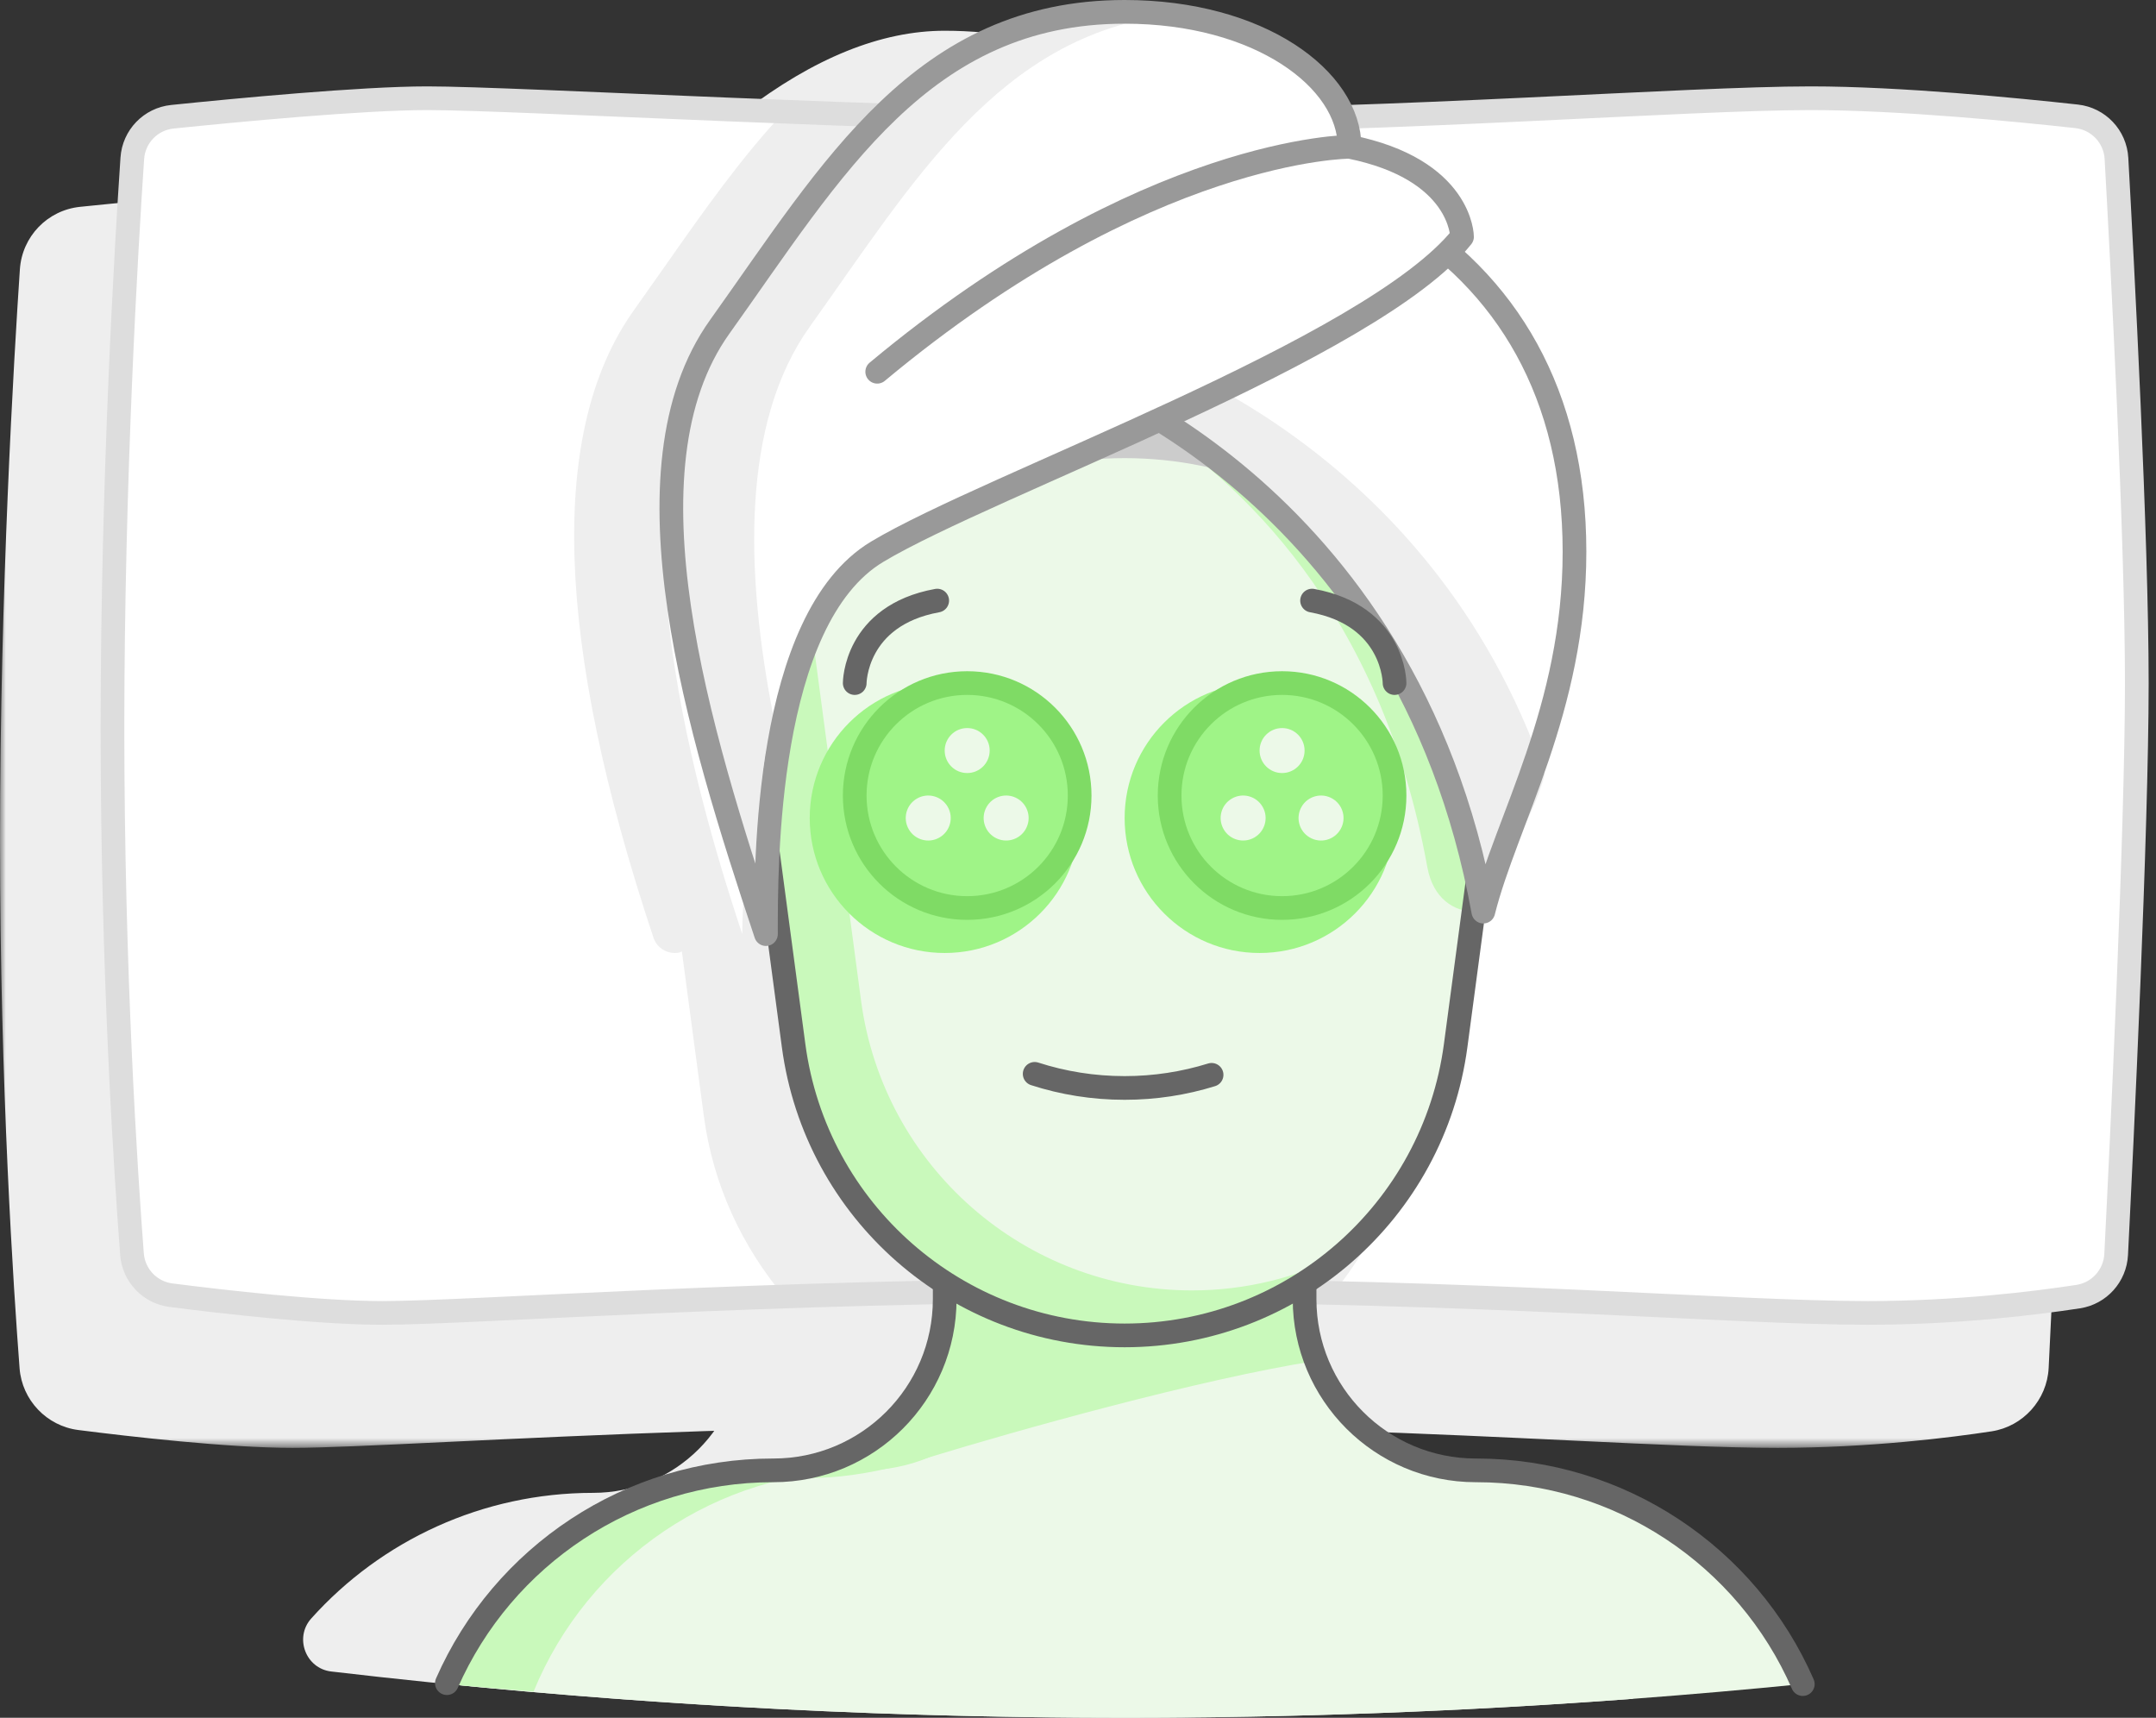
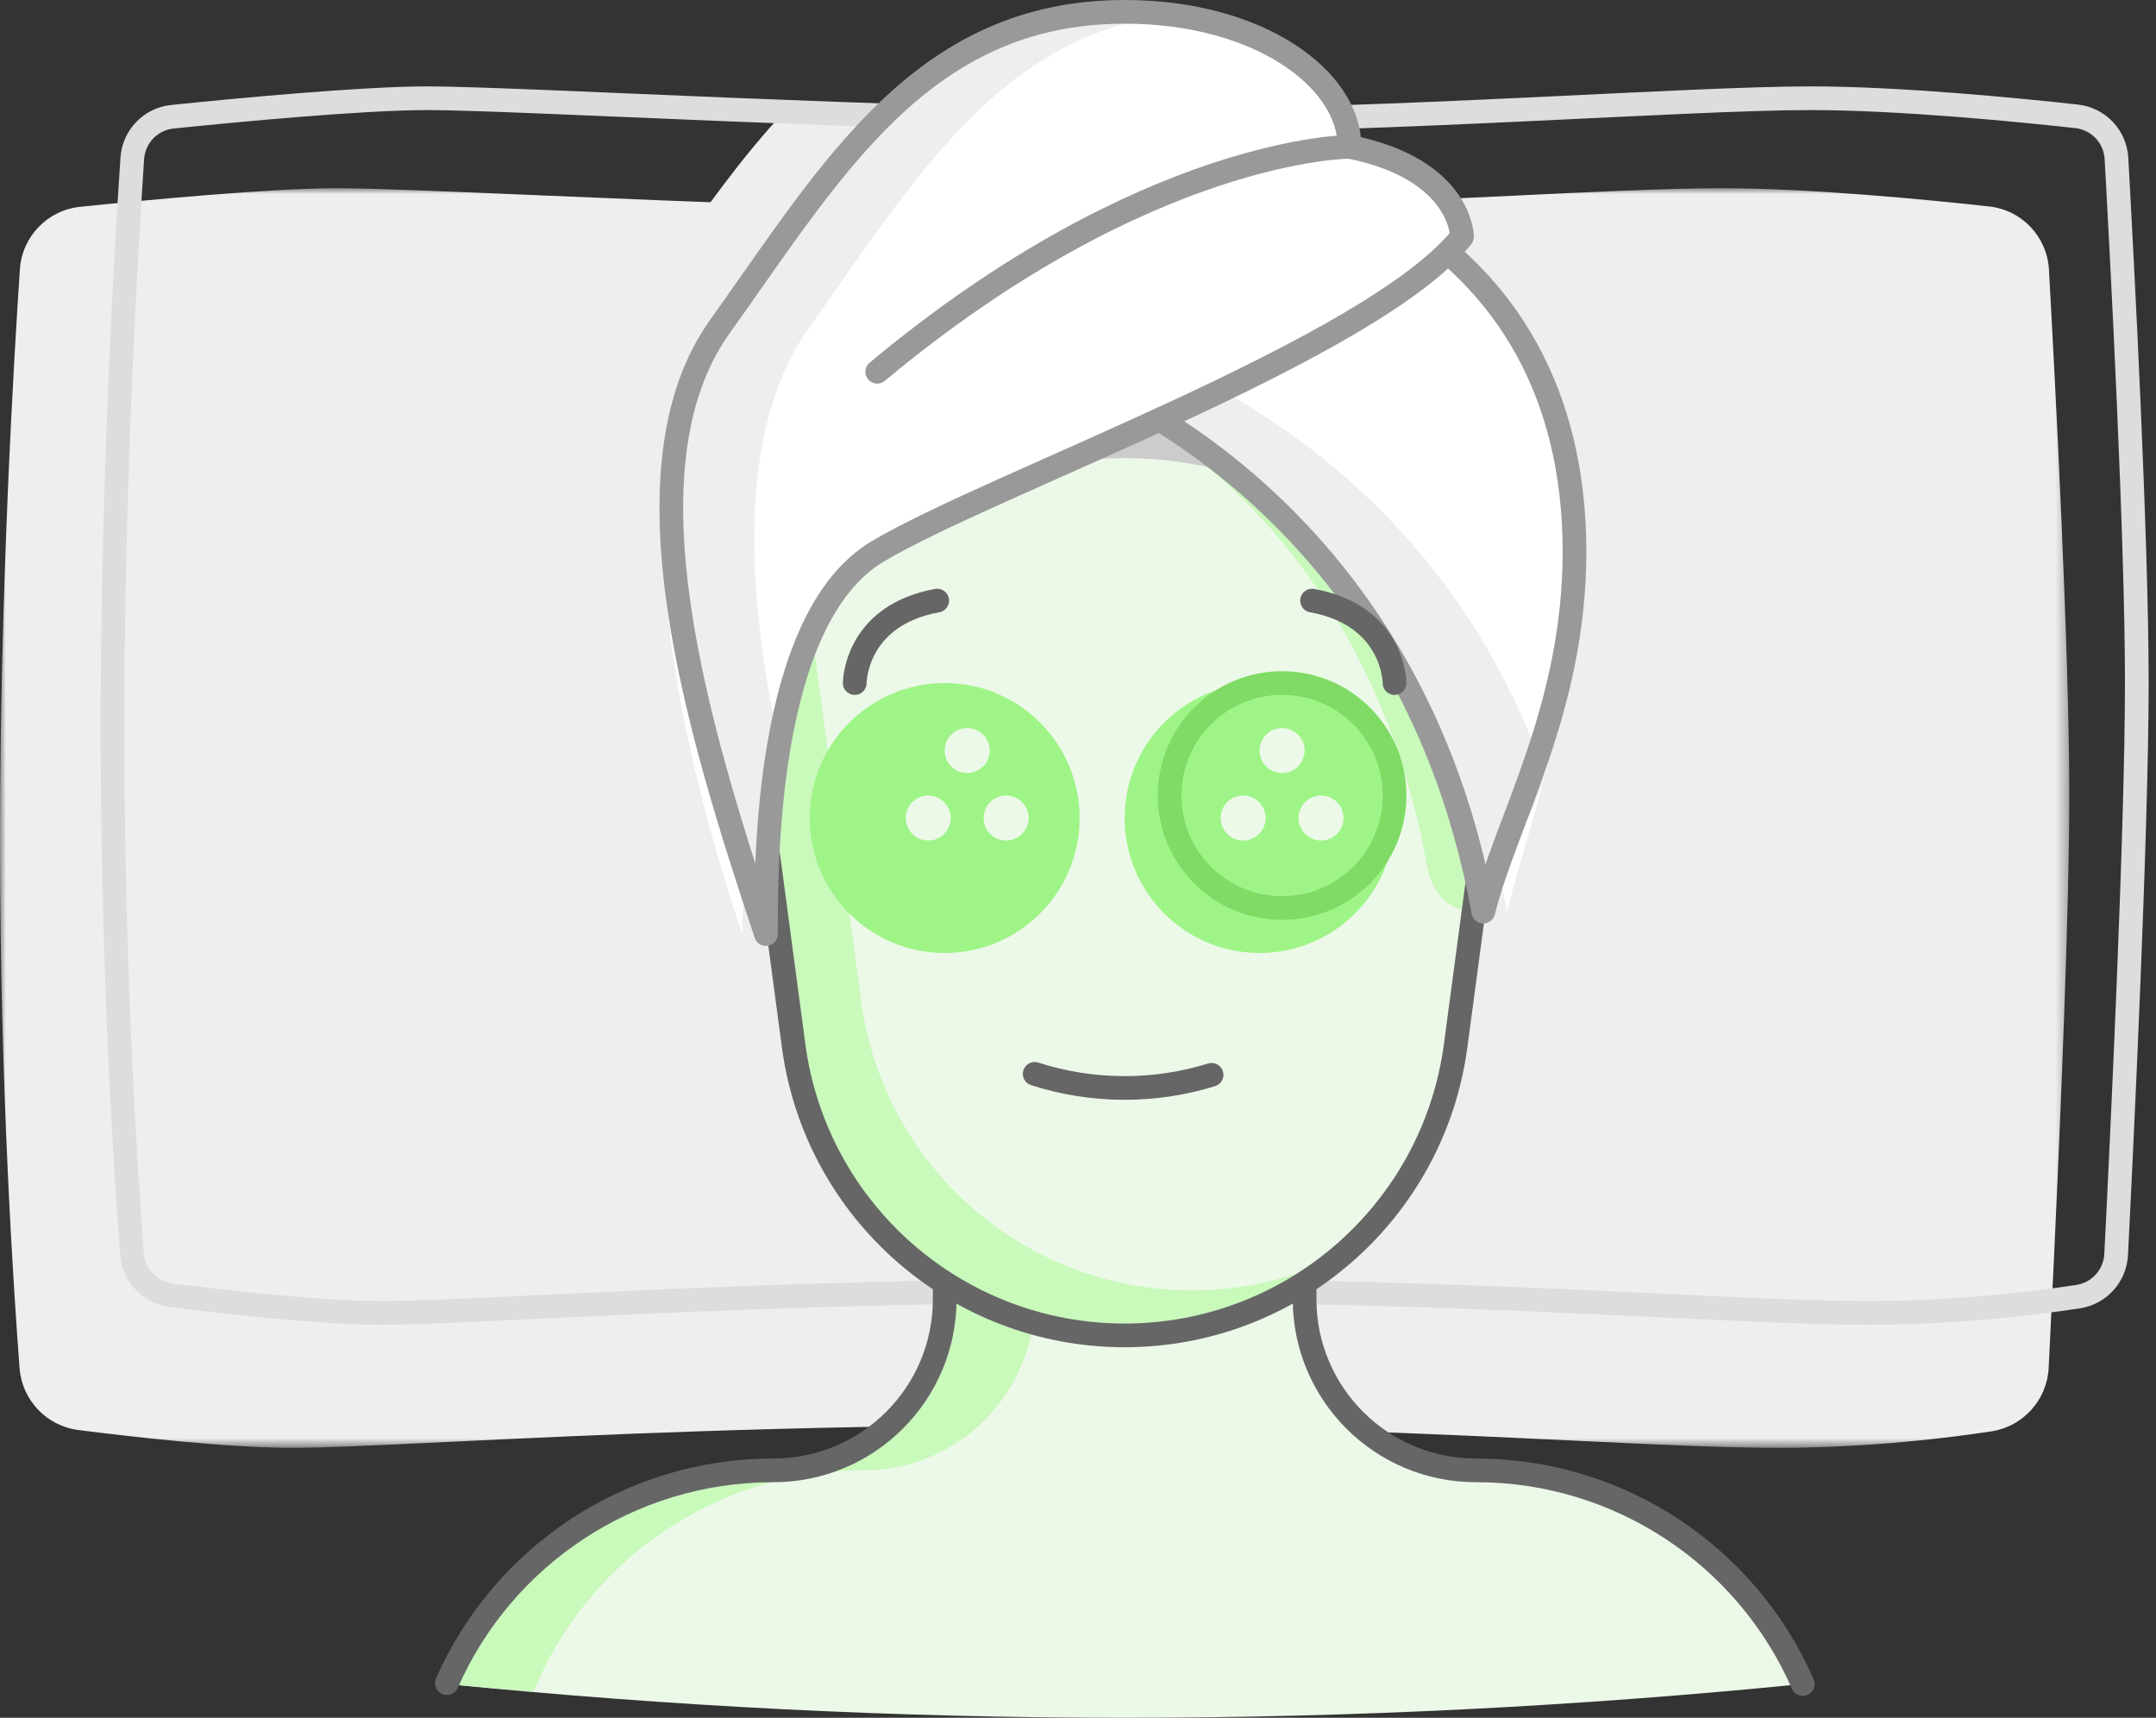
<svg xmlns="http://www.w3.org/2000/svg" xmlns:xlink="http://www.w3.org/1999/xlink" width="182px" height="145px" viewBox="0 0 182 145" version="1.1">
  <rect x="0" y="0" width="182" height="145" fill="#333333" stroke="none" />
  <title>Salon</title>
  <defs>
    <polygon id="path-1" points="0 0 174.683 0 174.683 106.329 0 106.329" />
  </defs>
  <g id="Pages" stroke="none" stroke-width="1" fill="none" fill-rule="evenodd">
    <g id="W---Industry-+-Customer" transform="translate(-630, -526)">
      <g id="Highlight-" transform="translate(105, 470)">
        <g id="Card" transform="translate(419, 0)">
          <g id="Salon" transform="translate(106, 57)">
-             <path d="M50.068,125.013 C40.736,125.013 32.188,129.028 26.277,135.613 C24.824,137.231 25.806,139.842 27.963,140.092 C49.931,142.669 72.277,144 94.937,144 C109.377,144 123.688,143.451 137.86,142.396 C132.484,131.896 121.633,125.013 109.426,125.013 L109.39,125.013 C102.456,125.013 96.836,119.392 96.836,112.458 L96.836,112.031 C103.603,107.335 108.422,99.946 109.574,91.303 L111.621,75.953 C113.653,75.761 115.823,74.073 115.823,71.848 C115.823,70.557 116.074,68.193 116.389,65.197 C116.953,59.875 117.722,52.587 117.722,45.266 C117.722,36.759 115.407,25.768 109.339,18.387 C109.458,18.249 109.601,18.108 109.711,17.972 C110.281,17.259 110.263,16.242 109.669,15.551 C109.181,14.979 97.504,1.595 79.747,1.595 C69.019,1.595 57,10.808 44.024,28.973 C39.511,35.29 40.278,46.075 41.089,57.49 C41.425,62.214 41.772,67.096 41.772,71.848 C41.772,74.932 44.218,76.595 46.519,76.595 C46.992,76.595 47.467,76.508 47.928,76.369 L49.92,91.303 C51.07,99.946 55.889,107.335 62.658,112.031 L62.658,112.458 C62.658,119.381 57.027,125.013 50.068,125.013" id="Fill-1" fill="#EEEEEE" />
            <g id="Group-5" transform="translate(0, 14.886)">
              <mask id="mask-2" fill="white">
                <use xlink:href="#path-1" />
              </mask>
              <g id="Clip-4" />
              <path d="M172.963,6.879 C172.807,4.092 170.683,1.847 167.91,1.54 C162.689,0.966 152.8,0 145.253,0 C140.882,0 134.048,0.328 126.138,0.71 C115.129,1.238 101.43,1.899 89.24,1.899 C76.251,1.899 58.589,1.151 45.691,0.606 C37.695,0.268 31.378,0 28.481,0 C22.908,0 12.484,0.985 6.767,1.572 C4.006,1.855 1.866,4.075 1.678,6.847 C1.173,14.372 -0,34.134 -0,55.063 C-0,75.777 1.158,93.12 1.653,99.615 C1.858,102.294 3.941,104.484 6.607,104.822 C11.026,105.384 19.251,106.329 24.683,106.329 C27.265,106.329 31.625,106.122 37.663,105.834 C49.388,105.273 67.105,104.43 87.214,104.43 C105.896,104.43 121.386,105.171 132.695,105.71 C139.934,106.056 145.655,106.329 150.064,106.329 C157.847,106.329 164.722,105.454 168.131,104.932 C170.781,104.522 172.802,102.275 172.938,99.591 C173.348,91.475 174.683,64.006 174.683,51.266 C174.683,39.055 173.479,16.158 172.963,6.879" id="Fill-3" fill="#EEEEEE" mask="url(#mask-2)" />
            </g>
-             <path d="M178.637,104.887 C178.546,106.683 177.215,108.172 175.435,108.447 C171.771,109.009 165.163,109.824 157.659,109.824 C146.203,109.824 125.06,107.925 94.809,107.925 C64.557,107.925 39.873,109.824 32.278,109.824 C26.951,109.824 18.82,108.887 14.44,108.329 C12.655,108.103 11.278,106.658 11.142,104.862 C10.627,98.129 9.494,80.993 9.494,60.456 C9.494,39.572 10.665,19.86 11.168,12.367 C11.292,10.524 12.716,9.043 14.556,8.855 C19.861,8.31 30.513,7.292 36.076,7.292 C43.671,7.292 75.949,9.191 96.835,9.191 C117.722,9.191 142.405,7.292 152.848,7.292 C160.342,7.292 170.284,8.268 175.297,8.82 C177.142,9.025 178.559,10.525 178.663,12.377 C179.138,20.894 180.38,44.365 180.38,56.659 C180.38,69.181 179.091,95.883 178.637,104.887" id="Fill-6" fill="#FFFFFF" />
            <path d="M121.163,77.481 C121.264,77.502 121.355,77.538 121.455,77.542 C121.478,77.544 121.499,77.544 121.518,77.544 C122.39,77.544 123.149,76.953 123.36,76.105 C123.766,74.483 124.262,72.774 124.784,70.955 C126.713,64.27 129.113,55.95 129.113,45.265 C129.113,34.819 125.699,26.189 119.184,19.893 C119.19,19.885 119.2,19.877 119.205,19.87 C119.473,19.532 119.621,19.116 119.621,18.683 C119.621,18.4 119.505,12.011 109.981,9.543 C109.947,9.357 109.888,9.171 109.841,8.986 C105.451,9.11 101.065,9.189 96.834,9.189 C87.787,9.189 76.602,8.834 66.212,8.43 C62.574,12.298 59.359,16.866 56.082,21.543 C55.235,22.746 54.384,23.962 53.519,25.175 C46.273,35.318 46.826,53.139 55.161,78.146 C55.423,78.93 56.156,79.443 56.961,79.443 C57.062,79.443 57.164,79.435 57.267,79.42 C57.373,79.403 57.462,79.348 57.561,79.315 L59.414,93.201 C60.185,98.998 62.636,104.206 66.189,108.442 C74.777,108.148 84.453,107.924 94.809,107.924 C101.131,107.924 107.031,108.009 112.552,108.14 C115.968,103.961 118.313,98.859 119.067,93.201 L121.163,77.481 Z" id="Fill-8" fill="#EEEEEE" />
            <path d="M178.637,104.887 C178.546,106.683 177.215,108.172 175.435,108.447 C171.771,109.009 165.163,109.824 157.659,109.824 C146.203,109.824 125.06,107.925 94.809,107.925 C64.557,107.925 39.873,109.824 32.278,109.824 C26.951,109.824 18.82,108.887 14.44,108.329 C12.655,108.103 11.278,106.658 11.142,104.862 C10.627,98.129 9.494,80.993 9.494,60.456 C9.494,39.572 10.665,19.86 11.168,12.367 C11.292,10.524 12.716,9.043 14.556,8.855 C19.861,8.31 30.513,7.292 36.076,7.292 C43.671,7.292 75.949,9.191 96.835,9.191 C117.722,9.191 142.405,7.292 152.848,7.292 C160.342,7.292 170.284,8.268 175.297,8.82 C177.142,9.025 178.559,10.525 178.663,12.377 C179.138,20.894 180.38,44.365 180.38,56.659 C180.38,69.181 179.091,95.883 178.637,104.887 Z" id="Stroke-10" stroke="#DDDDDD" stroke-width="2" stroke-linecap="round" stroke-linejoin="round" />
            <path d="M94.937,144 C114.258,144 133.35,143.026 152.176,141.148 C147.458,130.341 136.72,123.114 124.616,123.114 L124.582,123.114 C116.597,123.114 110.127,116.643 110.127,108.659 L110.127,90.835 L79.747,90.835 L79.747,108.659 C79.747,116.643 73.276,123.114 65.292,123.114 L65.258,123.114 C53.153,123.114 42.416,130.341 37.697,141.148 C56.523,143.026 75.615,144 94.937,144" id="Fill-12" fill="#ECF9E8" />
-             <path d="M78.356,122.037 C85.955,119.709 101.228,115.429 111.109,113.866 C110.483,112.249 110.126,110.498 110.126,108.658 L110.126,90.835 L79.746,90.835 L79.746,108.658 C79.746,116.642 73.275,123.113 65.291,123.113 L65.259,123.113 C64.858,123.113 64.461,123.149 64.063,123.166 C67.419,124.148 72.049,123.971 78.356,122.037" id="Fill-14" fill="#C9F9BB" />
            <path d="M62.057,123.303 C61.522,123.36 60.988,123.421 60.459,123.506 C60.155,123.557 59.853,123.62 59.551,123.677 C59.076,123.77 58.602,123.867 58.135,123.981 C57.819,124.059 57.508,124.142 57.195,124.23 C56.747,124.355 56.302,124.49 55.86,124.634 C55.552,124.737 55.245,124.841 54.941,124.951 C54.502,125.113 54.071,125.287 53.642,125.466 C53.352,125.587 53.059,125.707 52.771,125.838 C52.326,126.039 51.894,126.263 51.463,126.485 C51.204,126.618 50.942,126.744 50.692,126.882 C50.152,127.18 49.63,127.501 49.112,127.832 C48.977,127.917 48.837,127.995 48.704,128.082 C48.075,128.494 47.464,128.937 46.868,129.396 C46.634,129.578 46.412,129.776 46.182,129.964 C45.816,130.264 45.453,130.564 45.102,130.879 C44.851,131.105 44.612,131.342 44.369,131.58 C44.059,131.88 43.75,132.182 43.454,132.493 C43.209,132.749 42.973,133.013 42.736,133.279 C42.461,133.594 42.189,133.911 41.923,134.236 C41.697,134.515 41.473,134.8 41.257,135.087 C41.004,135.421 40.763,135.763 40.524,136.108 C40.319,136.404 40.114,136.699 39.918,137.002 C39.687,137.369 39.47,137.743 39.25,138.121 C39.075,138.423 38.895,138.717 38.732,139.025 C38.494,139.471 38.28,139.928 38.061,140.388 C37.942,140.642 37.809,140.889 37.697,141.147 C40.137,141.39 42.592,141.576 45.041,141.789 C49.611,130.63 60.516,123.113 72.854,123.113 L72.886,123.113 C80.87,123.113 87.341,116.642 87.341,108.658 L87.341,90.835 L79.746,90.835 L79.746,108.658 C79.746,116.642 73.275,123.113 65.291,123.113 L65.259,123.113 C64.444,123.113 63.637,123.153 62.836,123.218 C62.574,123.238 62.318,123.276 62.057,123.303" id="Fill-16" fill="#C9F9BB" />
            <path d="M152.184,141.156 C147.468,130.342 136.723,123.114 124.615,123.114 L124.581,123.114 C116.598,123.114 110.127,116.643 110.127,108.661 L110.127,90.835 L79.748,90.835 L79.748,108.661 C79.748,116.643 73.275,123.114 65.293,123.114 L65.258,123.114 C53.181,123.114 42.46,130.306 37.725,141.076" id="Stroke-18" stroke="#666666" stroke-width="2" stroke-linecap="round" stroke-linejoin="round" />
            <path d="M99.022,20.582 L90.851,20.582 C75.28,20.582 62.659,33.203 62.659,48.777 L62.659,52.889 C62.659,54.135 62.743,55.378 62.906,56.615 L66.992,87.254 C68.858,101.261 80.805,111.722 94.937,111.722 C109.068,111.722 121.015,101.261 122.881,87.254 L126.969,56.615 C127.132,55.378 127.216,54.135 127.216,52.889 L127.216,48.777 C127.216,33.203 114.593,20.582 99.022,20.582" id="Fill-20" fill="#ECF9E8" />
            <path d="M127.215,69.949 C127.215,52.122 112.764,37.671 94.937,37.671 C77.109,37.671 62.658,52.122 62.658,69.949 C62.658,69.949 56.345,23.615 92.728,23.615 C129.114,23.615 127.215,69.949 127.215,69.949" id="Fill-22" fill="#CCCCCC" />
            <path d="M99.022,20.582 L90.851,20.582 C75.282,20.582 62.659,33.205 62.659,48.777 L62.659,52.889 C62.659,54.135 62.741,55.378 62.906,56.615 L64.594,69.281 C64.962,56.841 68.025,48.059 73.129,44.994 C76.151,43.181 81.637,40.737 87.988,37.906 C90.631,36.729 93.403,35.493 96.191,34.215 C104.606,39.461 116.564,50.518 120.487,72.186 C120.981,74.918 122.796,75.909 124.387,75.963 L126.967,56.615 C127.134,55.378 127.216,54.135 127.216,52.889 L127.216,48.777 C127.216,33.205 114.591,20.582 99.022,20.582" id="Fill-24" fill="#C9F9BB" />
            <path d="M127.215,66.152 C127.215,48.325 112.764,33.873 94.937,33.873 C77.109,33.873 62.658,48.325 62.658,66.152 C62.658,66.152 56.345,19.817 92.728,19.817 C129.114,19.817 127.215,66.152 127.215,66.152 Z" id="Stroke-26" stroke="#666666" stroke-width="2" stroke-linecap="round" stroke-linejoin="round" />
            <path d="M100.633,107.924 C86.503,107.924 74.556,97.462 72.685,83.457 L68.603,52.817 C68.436,51.581 68.354,50.337 68.354,49.092 L68.354,44.979 C68.354,36.429 72.175,28.783 78.184,23.615 C68.983,28.255 62.658,37.766 62.658,48.777 L62.658,52.889 C62.658,54.135 62.74,55.378 62.907,56.615 L66.989,87.254 C68.859,101.259 80.806,111.722 94.937,111.722 C101.909,111.722 108.342,109.168 113.301,104.905 C109.475,106.834 105.171,107.924 100.633,107.924" id="Fill-28" fill="#C9F9BB" />
            <path d="M99.022,20.582 L90.851,20.582 C75.28,20.582 62.659,33.203 62.659,48.777 L62.659,52.889 C62.659,54.135 62.743,55.378 62.906,56.615 L66.992,87.254 C68.858,101.261 80.805,111.722 94.937,111.722 C109.068,111.722 121.015,101.261 122.881,87.254 L126.969,56.615 C127.132,55.378 127.216,54.135 127.216,52.889 L127.216,48.777 C127.216,33.203 114.593,20.582 99.022,20.582 Z" id="Stroke-30" stroke="#666666" stroke-width="2" stroke-linecap="round" stroke-linejoin="round" />
            <path d="M89.76,30.382 C89.76,30.382 120.682,39.873 127.216,75.949 C129.115,68.354 132.912,58.861 132.912,45.57 C132.912,32.278 127.216,22.785 117.722,17.089 C95.101,3.518 75.088,24.687 89.76,30.382" id="Fill-32" fill="#FFFFFF" />
            <path d="M98.055,13.056 C85.915,15.37 79.731,26.487 89.76,30.382 C89.76,30.382 118.684,39.873 125.216,75.949 C126.068,72.541 129.295,68.717 130.396,64.373 C120.717,36.243 95.456,28.483 95.456,28.483 C87.156,25.261 89.961,17.091 98.055,13.056 Z" id="Fill-34" fill="#EEEEEE" />
            <path d="M89.76,30.382 C89.76,30.382 118.682,39.873 125.216,75.949 C127.115,68.354 132.912,58.861 132.912,45.57 C132.912,32.278 127.216,22.785 117.722,17.089 C95.101,3.518 75.088,24.687 89.76,30.382 Z" id="Stroke-36" stroke="#999999" stroke-width="2" stroke-linecap="round" stroke-linejoin="round" />
            <path d="M62.658,77.848 C62.658,72.152 64.557,51.266 74.051,45.57 C83.544,39.873 115.823,28.481 123.418,18.987 C123.418,18.987 123.418,13.291 113.924,11.392 C113.924,5.696 106.329,0 94.937,0 C77.848,0 70.253,13.291 60.759,26.582 C52.139,38.649 56.962,60.759 62.658,77.848" id="Fill-38" fill="#FFFFFF" />
            <path d="M98.863,0.241 C97.612,0.085 96.304,0 94.937,0 C77.848,0 70.253,13.291 60.759,26.582 C52.141,38.649 58.962,60.759 64.658,77.848 C64.658,74.715 63.243,66.984 65.339,59.713 C62.85,47.184 62.597,34.642 68.354,26.582 C77.136,14.286 84.309,2.015 98.863,0.241 Z" id="Fill-40" fill="#EEEEEE" />
            <path d="M64.658,77.848 C64.658,72.152 64.557,51.266 74.051,45.57 C83.544,39.873 115.823,28.481 123.418,18.987 C123.418,18.987 123.418,13.291 113.924,11.392 C113.924,5.696 106.329,0 94.937,0 C77.848,0 70.253,13.291 60.759,26.582 C52.139,38.649 58.962,60.759 64.658,77.848 Z" id="Stroke-42" stroke="#999999" stroke-width="2" stroke-linecap="round" stroke-linejoin="round" />
            <path d="M113.924,11.392 C113.924,11.392 96.835,11.392 74.051,30.38" id="Stroke-44" stroke="#999999" stroke-width="2" stroke-linecap="round" stroke-linejoin="round" />
            <path d="M91.139,68.051 C91.139,74.341 86.037,79.443 79.747,79.443 C73.456,79.443 68.354,74.341 68.354,68.051 C68.354,61.76 73.456,56.658 79.747,56.658 C86.037,56.658 91.139,61.76 91.139,68.051" id="Fill-46" fill="#9FF487" />
            <path d="M72.152,56.658 C72.152,56.658 72.152,50.962 79.115,49.696" id="Stroke-48" stroke="#666666" stroke-width="2" stroke-linecap="round" stroke-linejoin="round" />
-             <path d="M91.139,66.152 C91.139,71.396 86.89,75.646 81.646,75.646 C76.401,75.646 72.152,71.396 72.152,66.152 C72.152,60.908 76.401,56.658 81.646,56.658 C86.89,56.658 91.139,60.908 91.139,66.152" id="Fill-50" fill="#9FF487" />
-             <path d="M91.139,66.152 C91.139,71.396 86.89,75.646 81.646,75.646 C76.401,75.646 72.152,71.396 72.152,66.152 C72.152,60.908 76.401,56.658 81.646,56.658 C86.89,56.658 91.139,60.908 91.139,66.152 Z" id="Stroke-52" stroke="#7FDB65" stroke-width="2" stroke-linecap="round" stroke-linejoin="round" />
            <path d="M83.544,62.354 C83.544,63.404 82.696,64.253 81.646,64.253 C80.596,64.253 79.747,63.404 79.747,62.354 C79.747,61.304 80.596,60.456 81.646,60.456 C82.696,60.456 83.544,61.304 83.544,62.354" id="Fill-54" fill="#ECF9E8" />
            <path d="M77.407,66.406 C78.316,65.882 79.476,66.193 80.001,67.101 C80.526,68.01 80.215,69.171 79.306,69.695 C78.398,70.221 77.236,69.909 76.714,69 C76.188,68.092 76.499,66.93 77.407,66.406" id="Fill-56" fill="#ECF9E8" />
            <path d="M83.986,69.695 C83.076,69.171 82.765,68.009 83.291,67.102 C83.815,66.192 84.975,65.881 85.884,66.407 C86.792,66.931 87.103,68.091 86.577,69 C86.055,69.908 84.893,70.219 83.986,69.695" id="Fill-58" fill="#ECF9E8" />
            <path d="M117.722,68.051 C117.722,74.341 112.62,79.443 106.329,79.443 C100.039,79.443 94.937,74.341 94.937,68.051 C94.937,61.76 100.039,56.658 106.329,56.658 C112.62,56.658 117.722,61.76 117.722,68.051" id="Fill-60" fill="#9FF487" />
            <path d="M117.722,56.658 C117.722,56.658 117.722,50.962 110.759,49.696" id="Stroke-62" stroke="#666666" stroke-width="2" stroke-linecap="round" stroke-linejoin="round" />
            <path d="M98.734,66.152 C98.734,71.396 102.984,75.646 108.228,75.646 C113.472,75.646 117.722,71.396 117.722,66.152 C117.722,60.908 113.472,56.658 108.228,56.658 C102.984,56.658 98.734,60.908 98.734,66.152" id="Fill-64" fill="#9FF487" />
            <path d="M98.734,66.152 C98.734,71.396 102.984,75.646 108.228,75.646 C113.472,75.646 117.722,71.396 117.722,66.152 C117.722,60.908 113.472,56.658 108.228,56.658 C102.984,56.658 98.734,60.908 98.734,66.152 Z" id="Stroke-66" stroke="#7FDB65" stroke-width="2" stroke-linecap="round" stroke-linejoin="round" />
            <path d="M106.329,62.354 C106.329,63.404 107.178,64.253 108.228,64.253 C109.278,64.253 110.127,63.404 110.127,62.354 C110.127,61.304 109.278,60.456 108.228,60.456 C107.178,60.456 106.329,61.304 106.329,62.354" id="Fill-68" fill="#ECF9E8" />
            <path d="M112.467,66.406 C111.557,65.882 110.397,66.193 109.873,67.101 C109.347,68.01 109.658,69.171 110.568,69.695 C111.475,70.221 112.637,69.909 113.16,69 C113.686,68.092 113.374,66.93 112.467,66.406" id="Fill-70" fill="#ECF9E8" />
            <path d="M105.888,69.695 C106.797,69.171 107.109,68.009 106.583,67.102 C106.059,66.192 104.899,65.881 103.989,66.407 C103.082,66.931 102.77,68.091 103.296,69 C103.818,69.908 104.98,70.219 105.888,69.695" id="Fill-72" fill="#ECF9E8" />
            <path d="M87.342,89.645 C89.734,90.418 92.286,90.835 94.937,90.835 C97.494,90.835 99.959,90.446 102.277,89.727" id="Stroke-74" stroke="#666666" stroke-width="2" stroke-linecap="round" stroke-linejoin="round" />
          </g>
        </g>
      </g>
    </g>
  </g>
</svg>